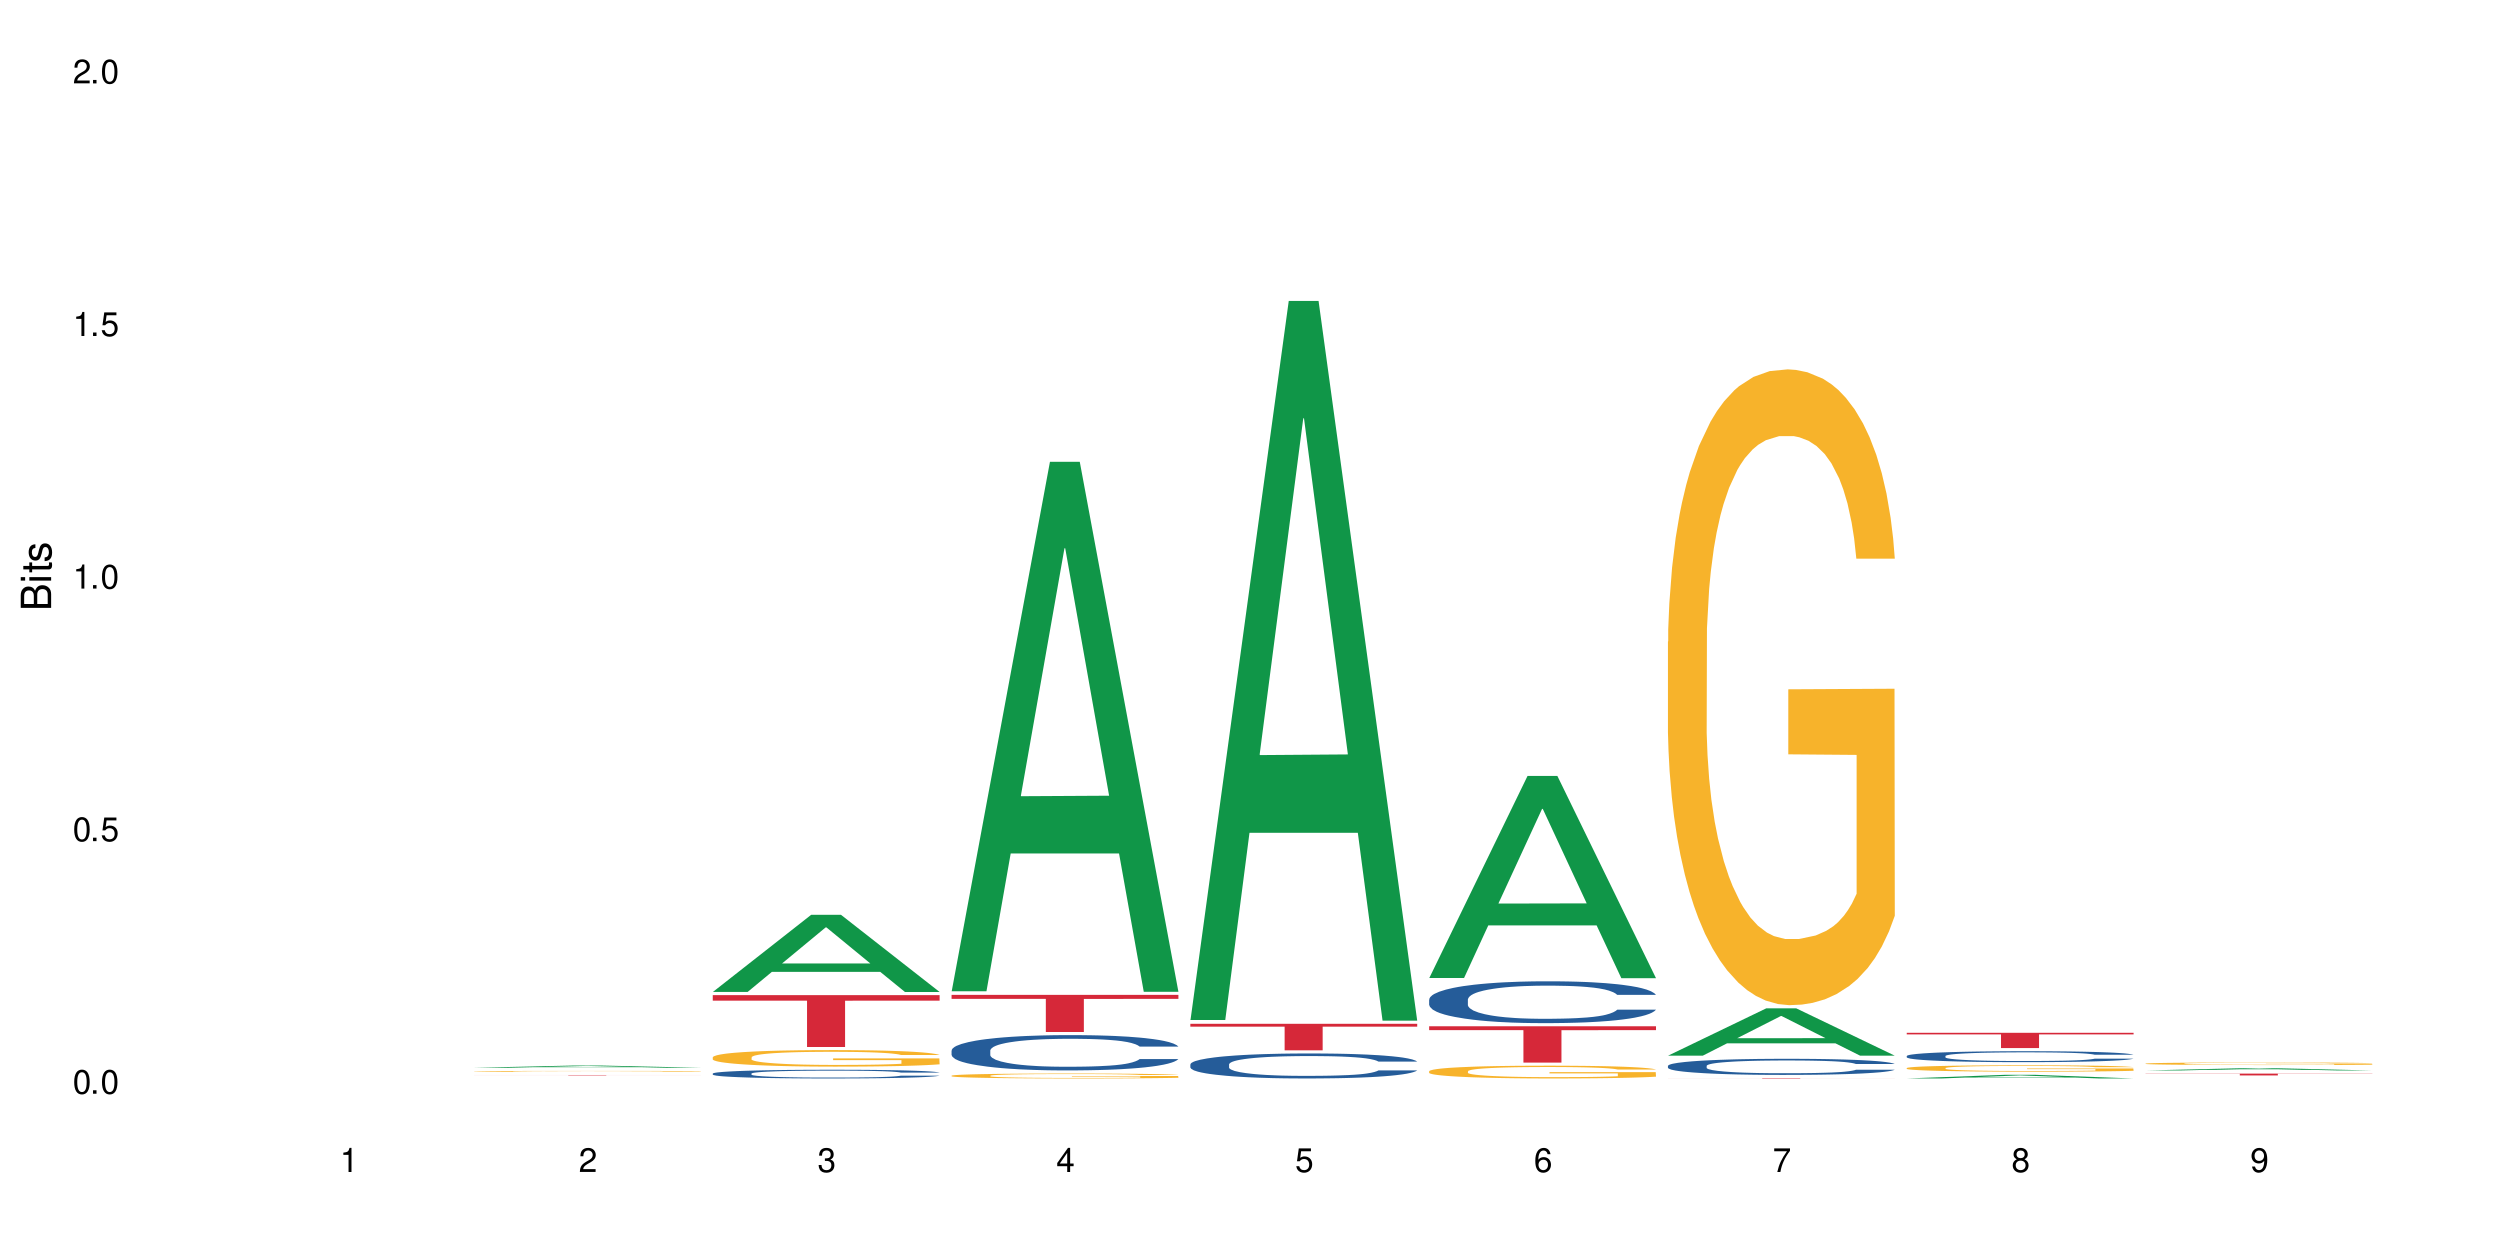
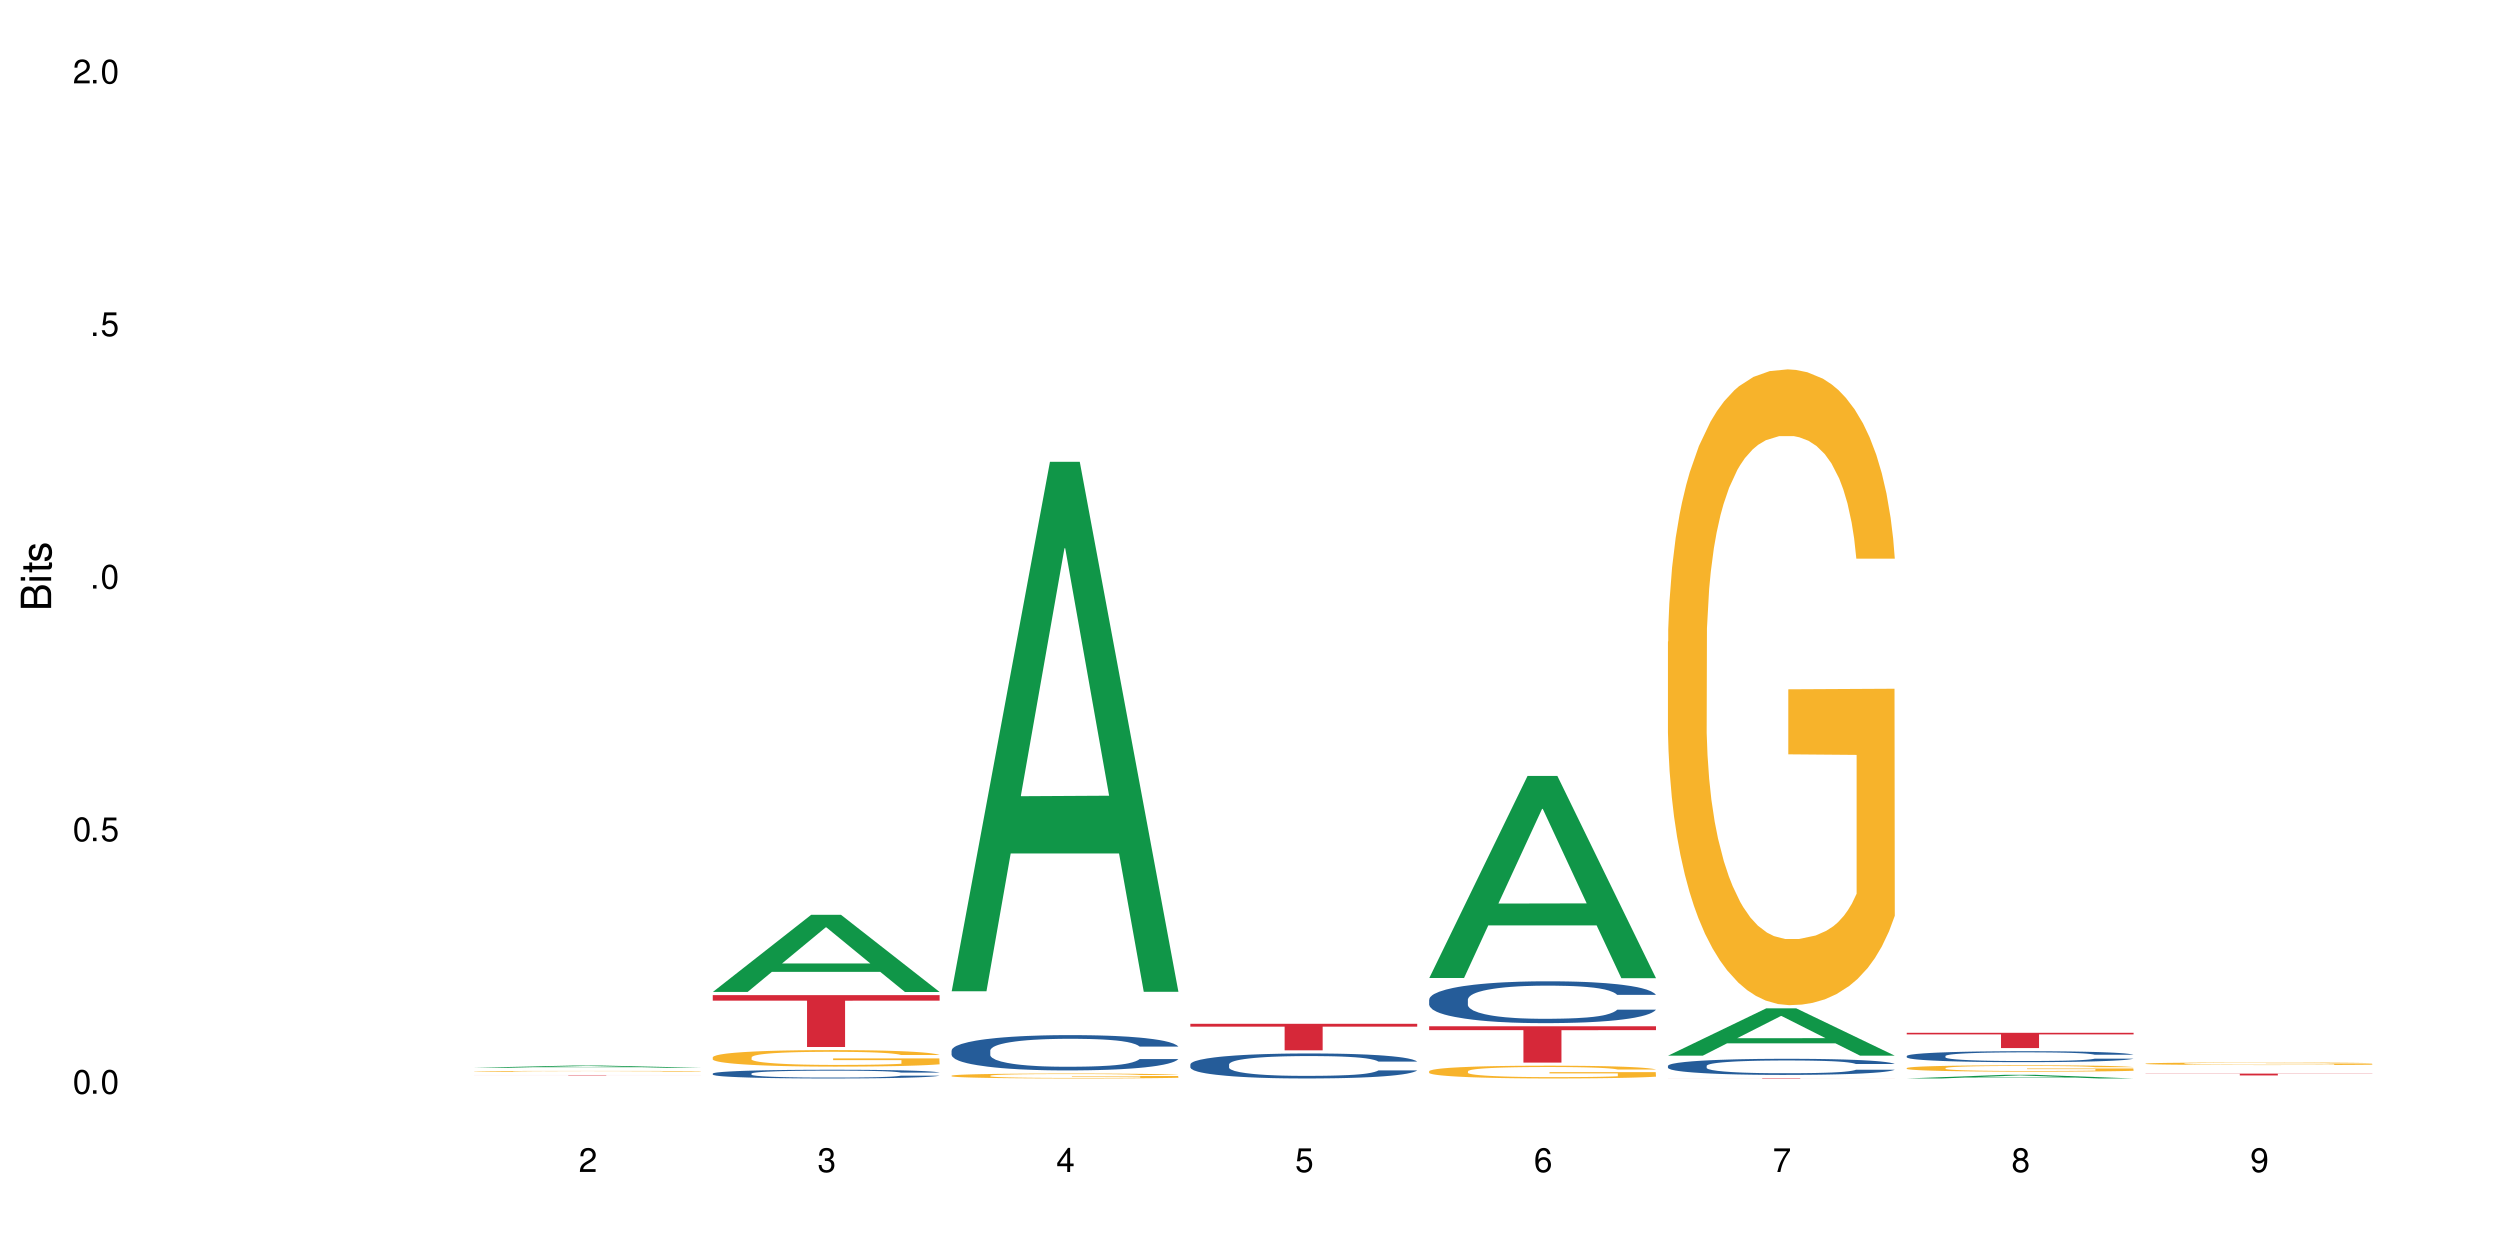
<svg xmlns="http://www.w3.org/2000/svg" xmlns:xlink="http://www.w3.org/1999/xlink" width="720" height="360" viewBox="0 0 720 360">
  <defs>
    <g>
      <g id="glyph-0-0">
</g>
      <g id="glyph-0-1">
        <path d="M 2.641 -6.938 C 2 -6.938 1.422 -6.656 1.078 -6.172 C 0.641 -5.562 0.406 -4.641 0.406 -3.359 C 0.406 -1.016 1.188 0.219 2.641 0.219 C 4.078 0.219 4.859 -1.016 4.859 -3.297 C 4.859 -4.641 4.656 -5.547 4.203 -6.172 C 3.844 -6.656 3.281 -6.938 2.641 -6.938 Z M 2.641 -6.188 C 3.547 -6.188 4 -5.25 4 -3.375 C 4 -1.406 3.562 -0.484 2.625 -0.484 C 1.734 -0.484 1.281 -1.438 1.281 -3.344 C 1.281 -5.25 1.734 -6.188 2.641 -6.188 Z M 2.641 -6.188 " />
      </g>
      <g id="glyph-0-2">
        <path d="M 1.828 -1 L 0.828 -1 L 0.828 0 L 1.828 0 Z M 1.828 -1 " />
      </g>
      <g id="glyph-0-3">
        <path d="M 4.562 -6.797 L 1.062 -6.797 L 0.547 -3.094 L 1.328 -3.094 C 1.719 -3.562 2.047 -3.734 2.578 -3.734 C 3.484 -3.734 4.062 -3.109 4.062 -2.094 C 4.062 -1.125 3.484 -0.531 2.578 -0.531 C 1.828 -0.531 1.375 -0.906 1.188 -1.672 L 0.328 -1.672 C 0.453 -1.109 0.547 -0.844 0.75 -0.594 C 1.125 -0.078 1.828 0.219 2.594 0.219 C 3.969 0.219 4.922 -0.781 4.922 -2.219 C 4.922 -3.562 4.031 -4.484 2.719 -4.484 C 2.25 -4.484 1.859 -4.359 1.469 -4.062 L 1.734 -5.969 L 4.562 -5.969 Z M 4.562 -6.797 " />
      </g>
      <g id="glyph-0-4">
-         <path d="M 2.484 -4.938 L 2.484 0 L 3.328 0 L 3.328 -6.938 L 2.766 -6.938 C 2.469 -5.875 2.281 -5.734 0.984 -5.562 L 0.984 -4.938 Z M 2.484 -4.938 " />
-       </g>
+         </g>
      <g id="glyph-0-5">
        <path d="M 4.859 -0.828 L 1.281 -0.828 C 1.359 -1.406 1.672 -1.781 2.5 -2.281 L 3.469 -2.828 C 4.406 -3.344 4.906 -4.062 4.906 -4.906 C 4.906 -5.484 4.672 -6.031 4.266 -6.406 C 3.859 -6.766 3.375 -6.938 2.719 -6.938 C 1.859 -6.938 1.219 -6.625 0.844 -6.031 C 0.609 -5.672 0.5 -5.234 0.484 -4.531 L 1.328 -4.531 C 1.359 -5.016 1.406 -5.281 1.531 -5.516 C 1.75 -5.938 2.188 -6.203 2.703 -6.203 C 3.469 -6.203 4.031 -5.641 4.031 -4.891 C 4.031 -4.344 3.719 -3.859 3.125 -3.516 L 2.234 -3 C 0.812 -2.172 0.406 -1.531 0.328 -0.016 L 4.859 -0.016 Z M 4.859 -0.828 " />
      </g>
      <g id="glyph-0-6">
        <path d="M 2.125 -3.188 L 2.578 -3.188 C 3.5 -3.188 3.984 -2.766 3.984 -1.922 C 3.984 -1.062 3.469 -0.531 2.594 -0.531 C 1.656 -0.531 1.203 -1 1.156 -2.016 L 0.312 -2.016 C 0.344 -1.453 0.438 -1.094 0.609 -0.781 C 0.953 -0.109 1.625 0.219 2.547 0.219 C 3.953 0.219 4.859 -0.625 4.859 -1.938 C 4.859 -2.828 4.516 -3.297 3.703 -3.594 C 4.344 -3.844 4.656 -4.328 4.656 -5.031 C 4.656 -6.219 3.875 -6.938 2.578 -6.938 C 1.203 -6.938 0.484 -6.172 0.453 -4.703 L 1.297 -4.703 C 1.312 -5.125 1.344 -5.359 1.453 -5.578 C 1.641 -5.969 2.062 -6.203 2.594 -6.203 C 3.344 -6.203 3.797 -5.75 3.797 -5 C 3.797 -4.516 3.609 -4.219 3.25 -4.047 C 3.016 -3.953 2.703 -3.922 2.125 -3.906 Z M 2.125 -3.188 " />
      </g>
      <g id="glyph-0-7">
        <path d="M 3.141 -1.672 L 3.141 0 L 3.984 0 L 3.984 -1.672 L 4.984 -1.672 L 4.984 -2.438 L 3.984 -2.438 L 3.984 -6.938 L 3.359 -6.938 L 0.266 -2.578 L 0.266 -1.672 Z M 3.141 -2.438 L 1 -2.438 L 3.141 -5.5 Z M 3.141 -2.438 " />
      </g>
      <g id="glyph-0-8">
        <path d="M 4.781 -5.125 C 4.609 -6.266 3.891 -6.938 2.844 -6.938 C 2.094 -6.938 1.422 -6.578 1.031 -5.953 C 0.594 -5.266 0.406 -4.422 0.406 -3.172 C 0.406 -2 0.578 -1.25 0.984 -0.641 C 1.359 -0.078 1.953 0.219 2.703 0.219 C 3.984 0.219 4.922 -0.75 4.922 -2.094 C 4.922 -3.375 4.062 -4.281 2.844 -4.281 C 2.172 -4.281 1.641 -4.031 1.281 -3.516 C 1.281 -5.234 1.828 -6.188 2.797 -6.188 C 3.391 -6.188 3.797 -5.797 3.938 -5.125 Z M 2.734 -3.531 C 3.547 -3.531 4.062 -2.953 4.062 -2.031 C 4.062 -1.156 3.484 -0.531 2.703 -0.531 C 1.922 -0.531 1.328 -1.188 1.328 -2.078 C 1.328 -2.938 1.906 -3.531 2.734 -3.531 Z M 2.734 -3.531 " />
      </g>
      <g id="glyph-0-9">
        <path d="M 4.984 -6.797 L 0.438 -6.797 L 0.438 -5.969 L 4.109 -5.969 C 2.5 -3.656 1.828 -2.234 1.328 0 L 2.219 0 C 2.594 -2.172 3.453 -4.047 4.984 -6.094 Z M 4.984 -6.797 " />
      </g>
      <g id="glyph-0-10">
        <path d="M 3.75 -3.656 C 4.469 -4.094 4.688 -4.438 4.688 -5.078 C 4.688 -6.172 3.844 -6.938 2.641 -6.938 C 1.438 -6.938 0.594 -6.172 0.594 -5.094 C 0.594 -4.438 0.812 -4.094 1.516 -3.656 C 0.734 -3.266 0.359 -2.703 0.359 -1.922 C 0.359 -0.656 1.281 0.219 2.641 0.219 C 3.984 0.219 4.922 -0.656 4.922 -1.922 C 4.922 -2.703 4.531 -3.266 3.75 -3.656 Z M 2.641 -6.188 C 3.359 -6.188 3.812 -5.75 3.812 -5.062 C 3.812 -4.406 3.344 -3.984 2.641 -3.984 C 1.922 -3.984 1.453 -4.406 1.453 -5.078 C 1.453 -5.75 1.922 -6.188 2.641 -6.188 Z M 2.641 -3.266 C 3.484 -3.266 4.062 -2.719 4.062 -1.906 C 4.062 -1.078 3.484 -0.531 2.625 -0.531 C 1.797 -0.531 1.219 -1.094 1.219 -1.906 C 1.219 -2.719 1.781 -3.266 2.641 -3.266 Z M 2.641 -3.266 " />
      </g>
      <g id="glyph-0-11">
        <path d="M 0.516 -1.578 C 0.672 -0.453 1.406 0.219 2.438 0.219 C 3.188 0.219 3.859 -0.141 4.266 -0.766 C 4.688 -1.453 4.891 -2.297 4.891 -3.547 C 4.891 -4.719 4.703 -5.453 4.312 -6.078 C 3.938 -6.641 3.344 -6.938 2.594 -6.938 C 1.297 -6.938 0.359 -5.969 0.359 -4.625 C 0.359 -3.344 1.234 -2.453 2.453 -2.453 C 3.094 -2.453 3.578 -2.672 4.016 -3.203 C 4 -1.484 3.469 -0.531 2.5 -0.531 C 1.906 -0.531 1.484 -0.906 1.359 -1.578 Z M 2.578 -6.203 C 3.375 -6.203 3.969 -5.531 3.969 -4.641 C 3.969 -3.797 3.391 -3.188 2.547 -3.188 C 1.734 -3.188 1.234 -3.766 1.234 -4.688 C 1.234 -5.562 1.797 -6.203 2.578 -6.203 Z M 2.578 -6.203 " />
      </g>
      <g id="glyph-1-0">
</g>
      <g id="glyph-1-1">
        <path d="M 0 -0.953 L 0 -4.891 C 0 -5.719 -0.234 -6.344 -0.734 -6.797 C -1.188 -7.234 -1.812 -7.469 -2.5 -7.469 C -3.547 -7.469 -4.188 -7 -4.625 -5.875 C -4.984 -6.688 -5.625 -7.094 -6.531 -7.094 C -7.172 -7.094 -7.734 -6.859 -8.141 -6.391 C -8.562 -5.922 -8.75 -5.344 -8.75 -4.5 L -8.75 -0.953 Z M -4.984 -2.062 L -7.766 -2.062 L -7.766 -4.219 C -7.766 -4.844 -7.688 -5.203 -7.453 -5.5 C -7.219 -5.812 -6.859 -5.969 -6.375 -5.969 C -5.891 -5.969 -5.531 -5.812 -5.297 -5.5 C -5.062 -5.203 -4.984 -4.844 -4.984 -4.219 Z M -0.984 -2.062 L -4 -2.062 L -4 -4.781 C -4 -5.766 -3.438 -6.359 -2.484 -6.359 C -1.547 -6.359 -0.984 -5.766 -0.984 -4.781 Z M -0.984 -2.062 " />
      </g>
      <g id="glyph-1-2">
        <path d="M -6.281 -1.797 L -6.281 -0.797 L 0 -0.797 L 0 -1.797 Z M -8.75 -1.797 L -8.75 -0.797 L -7.484 -0.797 L -7.484 -1.797 Z M -8.75 -1.797 " />
      </g>
      <g id="glyph-1-3">
        <path d="M -6.281 -3.047 L -6.281 -2.016 L -8.016 -2.016 L -8.016 -1.016 L -6.281 -1.016 L -6.281 -0.172 L -5.469 -0.172 L -5.469 -1.016 L -0.719 -1.016 C -0.078 -1.016 0.281 -1.453 0.281 -2.234 C 0.281 -2.5 0.25 -2.719 0.188 -3.047 L -0.641 -3.047 C -0.609 -2.906 -0.594 -2.766 -0.594 -2.562 C -0.594 -2.141 -0.719 -2.016 -1.156 -2.016 L -5.469 -2.016 L -5.469 -3.047 Z M -6.281 -3.047 " />
      </g>
      <g id="glyph-1-4">
        <path d="M -4.531 -5.25 C -5.766 -5.25 -6.469 -4.422 -6.469 -2.969 C -6.469 -1.516 -5.719 -0.562 -4.547 -0.562 C -3.562 -0.562 -3.094 -1.062 -2.734 -2.562 L -2.516 -3.484 C -2.344 -4.188 -2.094 -4.469 -1.641 -4.469 C -1.047 -4.469 -0.641 -3.875 -0.641 -3 C -0.641 -2.453 -0.797 -2 -1.062 -1.75 C -1.25 -1.594 -1.422 -1.531 -1.875 -1.469 L -1.875 -0.406 C -0.422 -0.453 0.281 -1.266 0.281 -2.922 C 0.281 -4.5 -0.5 -5.516 -1.719 -5.516 C -2.656 -5.516 -3.172 -4.984 -3.469 -3.734 L -3.703 -2.766 C -3.891 -1.953 -4.156 -1.609 -4.594 -1.609 C -5.188 -1.609 -5.547 -2.125 -5.547 -2.938 C -5.547 -3.75 -5.203 -4.172 -4.531 -4.203 Z M -4.531 -5.25 " />
      </g>
    </g>
  </defs>
  <rect x="-72" y="-36" width="864" height="432" fill="rgb(100%, 100%, 100%)" fill-opacity="1" />
  <path fill-rule="nonzero" fill="rgb(6.275%, 58.824%, 28.235%)" fill-opacity="1" d="M 136.504 307.52 L 136.574 307.52 L 164.844 306.879 L 173.43 306.879 L 201.836 307.52 L 191.855 307.52 L 184.738 307.355 L 153.535 307.355 L 146.555 307.52 L 136.504 307.52 L 156.535 307.285 L 181.875 307.285 L 169.242 306.984 L 168.961 306.984 L 156.469 307.285 L 156.535 307.285 Z M 136.504 307.52 " />
  <path fill-rule="nonzero" fill="rgb(96.863%, 70.196%, 16.863%)" fill-opacity="1" d="M 136.504 308.539 L 136.582 308.539 L 136.582 308.535 L 136.902 308.523 L 137.699 308.508 L 138.734 308.496 L 139.852 308.484 L 140.566 308.48 L 141.762 308.473 L 142.797 308.465 L 145.426 308.453 L 148.773 308.445 L 150.605 308.438 L 152.68 308.434 L 155.625 308.43 L 156.98 308.43 L 161.125 308.426 L 165.824 308.422 L 176.66 308.422 L 181.121 308.426 L 183.672 308.426 L 185.664 308.43 L 187.734 308.434 L 190.285 308.438 L 192.676 308.445 L 194.586 308.449 L 196.5 308.457 L 198.094 308.465 L 199.449 308.477 L 200.645 308.484 L 201.836 308.504 L 190.762 308.504 L 190.125 308.496 L 189.41 308.488 L 187.02 308.473 L 185.824 308.469 L 183.594 308.461 L 181.68 308.457 L 179.289 308.453 L 176.98 308.453 L 174.348 308.449 L 168.535 308.449 L 164.707 308.453 L 162.477 308.453 L 160.883 308.457 L 158.652 308.461 L 157.301 308.461 L 156.504 308.465 L 154.113 308.473 L 152.52 308.48 L 151.641 308.484 L 150.527 308.492 L 149.73 308.5 L 148.852 308.508 L 148.375 308.516 L 147.738 308.535 L 147.66 308.578 L 147.898 308.59 L 148.375 308.602 L 149.012 308.609 L 150.926 308.625 L 152.598 308.637 L 154.031 308.645 L 155.148 308.648 L 157.301 308.652 L 158.176 308.656 L 160.246 308.66 L 162.398 308.664 L 165.027 308.668 L 167.02 308.668 L 170.207 308.672 L 174.27 308.672 L 179.051 308.668 L 182.078 308.668 L 184.148 308.664 L 185.504 308.664 L 187.176 308.66 L 188.371 308.656 L 189.488 308.656 L 190.844 308.648 L 190.844 308.59 L 171.164 308.59 L 171.164 308.562 L 201.758 308.562 L 201.836 308.66 L 200.164 308.668 L 198.094 308.672 L 196.102 308.68 L 194.031 308.684 L 191.082 308.688 L 188.691 308.691 L 185.027 308.695 L 181.68 308.695 L 178.176 308.699 L 168.137 308.699 L 164.629 308.695 L 161.84 308.695 L 159.289 308.691 L 156.742 308.688 L 153.555 308.684 L 151.484 308.68 L 149.332 308.676 L 147.18 308.668 L 145.27 308.66 L 143.992 308.656 L 142.719 308.648 L 141.363 308.641 L 140.09 308.633 L 139.133 308.625 L 138.258 308.617 L 137.617 308.609 L 136.98 308.598 L 136.664 308.586 L 136.504 308.578 Z M 136.504 308.539 " />
  <path fill-rule="nonzero" fill="rgb(83.922%, 15.686%, 22.353%)" fill-opacity="1" d="M 136.504 309.598 L 201.836 309.598 L 201.836 309.609 L 174.609 309.609 L 174.609 309.707 L 163.652 309.707 L 163.652 309.609 L 136.504 309.609 Z M 136.504 309.598 " />
  <path fill-rule="nonzero" fill="rgb(6.275%, 58.824%, 28.235%)" fill-opacity="1" d="M 205.277 285.672 L 205.348 285.652 L 233.617 263.465 L 242.203 263.465 L 270.609 285.691 L 260.629 285.691 L 253.508 279.891 L 222.309 279.891 L 215.328 285.672 L 205.277 285.672 L 225.309 277.488 L 250.648 277.469 L 238.012 267.094 L 237.875 267.074 L 237.734 267.137 L 225.238 277.469 L 225.309 277.488 Z M 205.277 285.672 " />
  <path fill-rule="nonzero" fill="rgb(14.51%, 36.078%, 60%)" fill-opacity="1" d="M 205.277 309.18 L 205.355 309.18 L 205.355 309.125 L 205.594 309.035 L 206.152 308.926 L 206.711 308.852 L 208.145 308.715 L 210.137 308.586 L 212.207 308.484 L 213.723 308.426 L 215.078 308.379 L 218.184 308.293 L 220.176 308.25 L 222.328 308.211 L 224.957 308.172 L 226.867 308.148 L 231.172 308.113 L 234.359 308.098 L 236.828 308.09 L 242.168 308.09 L 245.352 308.098 L 247.664 308.109 L 250.215 308.129 L 252.363 308.148 L 256.109 308.199 L 259.457 308.262 L 260.969 308.301 L 263.359 308.371 L 265.191 308.441 L 266.469 308.5 L 267.902 308.586 L 269.176 308.688 L 270.133 308.805 L 270.609 308.902 L 259.457 308.902 L 258.898 308.812 L 258.262 308.742 L 257.066 308.645 L 255.871 308.578 L 254.195 308.512 L 252.684 308.469 L 250.613 308.426 L 248.777 308.398 L 246.867 308.379 L 245.035 308.363 L 241.527 308.352 L 237.465 308.352 L 235.953 308.355 L 232.844 308.375 L 231.172 308.391 L 228.781 308.422 L 227.109 308.453 L 225.117 308.496 L 223.762 308.535 L 222.09 308.598 L 220.895 308.648 L 219.539 308.723 L 218.742 308.781 L 218.023 308.848 L 217.387 308.922 L 216.91 309 L 216.59 309.086 L 216.43 309.168 L 216.43 309.523 L 216.59 309.605 L 216.988 309.703 L 218.023 309.844 L 219.539 309.965 L 221.293 310.062 L 222.965 310.129 L 223.922 310.16 L 225.195 310.199 L 227.188 310.242 L 230.055 310.289 L 231.73 310.309 L 234.277 310.328 L 236.906 310.336 L 240.414 310.336 L 243.52 310.328 L 245.594 310.316 L 247.742 310.297 L 250.691 310.258 L 252.523 310.223 L 254.117 310.176 L 255.312 310.133 L 256.109 310.098 L 257.305 310.027 L 258.262 309.949 L 258.977 309.867 L 259.457 309.789 L 270.609 309.789 L 270.133 309.883 L 269.414 309.973 L 268.699 310.039 L 267.582 310.117 L 266.309 310.188 L 264.477 310.27 L 262.961 310.32 L 260.969 310.379 L 259.137 310.422 L 257.145 310.461 L 254.195 310.508 L 252.285 310.531 L 250.215 310.551 L 247.742 310.57 L 244.637 310.586 L 241.289 310.594 L 238.184 310.598 L 234.836 310.594 L 232.367 310.582 L 229.098 310.562 L 225.035 310.52 L 222.09 310.477 L 219.777 310.434 L 217.785 310.387 L 215.555 310.328 L 212.688 310.227 L 210.934 310.148 L 209.738 310.082 L 208.383 309.996 L 207.426 309.914 L 206.312 309.785 L 205.516 309.621 L 205.277 309.496 Z M 205.277 309.18 " />
  <path fill-rule="nonzero" fill="rgb(96.863%, 70.196%, 16.863%)" fill-opacity="1" d="M 205.277 304.469 L 205.355 304.461 L 205.355 304.375 L 205.676 304.18 L 206.473 303.91 L 207.508 303.688 L 208.621 303.516 L 209.34 303.422 L 210.535 303.293 L 211.57 303.195 L 214.199 303 L 217.547 302.82 L 219.379 302.742 L 221.449 302.668 L 224.398 302.582 L 225.754 302.555 L 229.895 302.484 L 234.598 302.441 L 239.777 302.426 L 242.168 302.43 L 245.434 302.449 L 249.895 302.496 L 252.445 302.539 L 254.438 302.582 L 256.508 302.641 L 259.059 302.727 L 261.449 302.832 L 263.359 302.938 L 265.273 303.066 L 266.867 303.207 L 268.219 303.359 L 269.414 303.539 L 270.133 303.691 L 270.609 303.844 L 259.535 303.844 L 258.898 303.691 L 258.18 303.574 L 256.984 303.434 L 255.789 303.328 L 254.594 303.246 L 252.363 303.133 L 250.453 303.062 L 248.062 303 L 245.75 302.961 L 243.121 302.938 L 241.527 302.926 L 237.305 302.926 L 233.48 302.957 L 231.25 302.992 L 229.656 303.027 L 227.426 303.094 L 226.07 303.145 L 225.273 303.18 L 222.883 303.312 L 221.293 303.438 L 220.414 303.52 L 219.301 303.648 L 218.504 303.766 L 217.625 303.941 L 217.148 304.07 L 216.512 304.367 L 216.43 305.148 L 216.672 305.316 L 217.148 305.492 L 217.785 305.648 L 218.742 305.816 L 219.699 305.941 L 221.371 306.109 L 222.805 306.223 L 223.922 306.297 L 226.07 306.414 L 226.949 306.453 L 229.02 306.535 L 231.172 306.594 L 233.801 306.645 L 235.793 306.672 L 238.98 306.695 L 243.043 306.695 L 247.824 306.668 L 250.852 306.633 L 252.922 306.598 L 254.277 306.566 L 255.949 306.52 L 257.145 306.477 L 258.262 306.43 L 259.613 306.355 L 259.613 305.316 L 239.934 305.312 L 239.934 304.824 L 270.531 304.82 L 270.609 306.52 L 268.938 306.637 L 266.867 306.75 L 264.875 306.836 L 262.801 306.91 L 259.855 306.996 L 257.465 307.047 L 253.801 307.105 L 250.453 307.148 L 246.945 307.172 L 243.84 307.188 L 240.176 307.191 L 236.906 307.18 L 233.402 307.156 L 230.613 307.121 L 228.062 307.078 L 225.516 307.02 L 222.328 306.93 L 220.254 306.855 L 218.105 306.766 L 215.953 306.656 L 214.039 306.539 L 212.766 306.445 L 211.492 306.344 L 210.137 306.211 L 208.863 306.062 L 207.906 305.93 L 207.027 305.777 L 206.391 305.633 L 205.754 305.438 L 205.438 305.281 L 205.277 305.145 Z M 205.277 304.469 " />
  <path fill-rule="nonzero" fill="rgb(83.922%, 15.686%, 22.353%)" fill-opacity="1" d="M 205.277 286.594 L 270.609 286.594 L 270.609 288.191 L 243.383 288.203 L 243.383 301.527 L 232.426 301.527 L 232.426 288.219 L 232.266 288.191 L 205.277 288.191 Z M 205.277 286.594 " />
  <path fill-rule="nonzero" fill="rgb(6.275%, 58.824%, 28.235%)" fill-opacity="1" d="M 274.051 285.488 L 274.117 285.344 L 302.387 132.996 L 310.973 132.996 L 339.383 285.633 L 329.402 285.633 L 322.281 245.789 L 291.082 245.789 L 284.102 285.488 L 274.051 285.488 L 294.082 229.309 L 319.422 229.164 L 306.785 157.934 L 306.645 157.789 L 306.508 158.219 L 294.012 229.164 L 294.082 229.309 Z M 274.051 285.488 " />
  <path fill-rule="nonzero" fill="rgb(14.51%, 36.078%, 60%)" fill-opacity="1" d="M 274.051 302.543 L 274.129 302.531 L 274.129 302.309 L 274.367 301.957 L 274.926 301.512 L 275.484 301.203 L 276.918 300.656 L 278.91 300.129 L 280.98 299.719 L 282.496 299.477 L 283.848 299.293 L 286.957 298.949 L 288.949 298.773 L 291.102 298.613 L 293.73 298.457 L 295.641 298.363 L 299.945 298.215 L 303.129 298.148 L 305.602 298.121 L 310.938 298.121 L 314.125 298.16 L 316.438 298.207 L 318.984 298.281 L 321.137 298.363 L 324.883 298.566 L 328.23 298.828 L 329.742 298.977 L 332.133 299.266 L 333.965 299.543 L 335.238 299.785 L 336.676 300.129 L 337.949 300.547 L 338.906 301.02 L 339.383 301.418 L 328.23 301.418 L 327.672 301.047 L 327.035 300.758 L 325.84 300.379 L 324.645 300.109 L 322.969 299.84 L 321.457 299.664 L 319.383 299.488 L 317.551 299.375 L 315.641 299.293 L 313.809 299.234 L 310.301 299.18 L 306.238 299.18 L 304.723 299.199 L 301.617 299.273 L 299.945 299.34 L 297.555 299.469 L 295.879 299.59 L 293.887 299.773 L 292.535 299.934 L 290.859 300.176 L 289.664 300.387 L 288.312 300.695 L 287.516 300.926 L 286.797 301.188 L 286.16 301.492 L 285.684 301.816 L 285.363 302.16 L 285.203 302.496 L 285.203 303.934 L 285.363 304.27 L 285.762 304.656 L 286.797 305.223 L 288.312 305.715 L 290.062 306.105 L 291.738 306.387 L 292.691 306.516 L 293.969 306.664 L 295.961 306.848 L 298.828 307.035 L 300.5 307.109 L 303.051 307.184 L 305.68 307.219 L 309.188 307.219 L 312.293 307.184 L 314.363 307.137 L 316.516 307.062 L 319.465 306.906 L 321.297 306.758 L 322.891 306.578 L 324.086 306.402 L 324.883 306.254 L 326.078 305.969 L 327.035 305.652 L 327.75 305.328 L 328.23 305.012 L 339.383 305.012 L 338.906 305.383 L 338.188 305.746 L 337.473 306.012 L 336.355 306.34 L 335.082 306.625 L 333.25 306.953 L 331.734 307.164 L 329.742 307.398 L 327.91 307.574 L 325.918 307.73 L 322.969 307.918 L 321.059 308.008 L 318.984 308.094 L 316.516 308.168 L 313.41 308.23 L 310.062 308.27 L 306.957 308.277 L 303.609 308.262 L 301.141 308.223 L 297.871 308.141 L 293.809 307.973 L 290.859 307.797 L 288.551 307.621 L 286.559 307.434 L 284.328 307.184 L 281.457 306.773 L 279.707 306.461 L 278.512 306.199 L 277.156 305.836 L 276.199 305.512 L 275.086 304.992 L 274.289 304.332 L 274.051 303.824 Z M 274.051 302.543 " />
  <path fill-rule="nonzero" fill="rgb(96.863%, 70.196%, 16.863%)" fill-opacity="1" d="M 274.051 309.785 L 274.129 309.785 L 274.129 309.758 L 274.449 309.699 L 275.246 309.621 L 276.281 309.555 L 277.395 309.504 L 278.113 309.477 L 279.309 309.438 L 280.344 309.406 L 282.973 309.348 L 286.32 309.293 L 288.152 309.27 L 290.223 309.25 L 293.172 309.227 L 294.527 309.215 L 298.668 309.195 L 303.371 309.184 L 308.547 309.18 L 310.938 309.18 L 314.207 309.184 L 318.668 309.199 L 321.219 309.211 L 323.207 309.227 L 325.281 309.242 L 327.832 309.266 L 330.219 309.297 L 332.133 309.328 L 334.043 309.367 L 335.637 309.41 L 336.992 309.457 L 338.188 309.512 L 338.906 309.555 L 339.383 309.602 L 328.309 309.602 L 327.672 309.555 L 326.953 309.52 L 325.758 309.477 L 324.562 309.445 L 323.367 309.422 L 321.137 309.387 L 319.227 309.367 L 316.836 309.348 L 314.523 309.336 L 311.895 309.328 L 306.078 309.328 L 302.254 309.336 L 300.023 309.348 L 298.43 309.355 L 296.199 309.375 L 294.844 309.391 L 294.047 309.402 L 291.656 309.441 L 290.062 309.48 L 289.188 309.504 L 288.07 309.543 L 287.273 309.578 L 286.398 309.629 L 285.922 309.668 L 285.285 309.758 L 285.203 309.988 L 285.441 310.039 L 285.922 310.09 L 286.559 310.137 L 287.516 310.188 L 288.469 310.227 L 290.145 310.277 L 291.578 310.309 L 292.691 310.332 L 294.844 310.367 L 295.723 310.379 L 297.793 310.402 L 299.945 310.418 L 302.574 310.434 L 304.566 310.441 L 307.75 310.449 L 311.816 310.449 L 316.598 310.441 L 319.625 310.43 L 321.695 310.422 L 323.051 310.41 L 324.723 310.398 L 325.918 310.383 L 327.035 310.371 L 328.387 310.348 L 328.387 310.039 L 308.707 310.039 L 308.707 309.891 L 339.305 309.891 L 339.383 310.398 L 337.711 310.434 L 335.637 310.465 L 333.645 310.492 L 331.574 310.516 L 328.625 310.539 L 326.238 310.555 L 322.57 310.574 L 319.227 310.586 L 315.719 310.594 L 312.613 310.598 L 308.945 310.598 L 305.68 310.594 L 302.176 310.586 L 299.387 310.578 L 294.285 310.547 L 291.102 310.52 L 289.027 310.496 L 286.875 310.469 L 284.727 310.438 L 282.812 310.402 L 281.539 310.375 L 280.266 310.344 L 278.91 310.305 L 277.633 310.262 L 276.68 310.223 L 275.801 310.176 L 275.164 310.133 L 274.527 310.074 L 274.207 310.027 L 274.051 309.988 Z M 274.051 309.785 " />
-   <path fill-rule="nonzero" fill="rgb(83.922%, 15.686%, 22.353%)" fill-opacity="1" d="M 274.051 286.531 L 339.383 286.531 L 339.383 287.676 L 312.152 287.688 L 312.152 297.223 L 301.199 297.223 L 301.199 287.695 L 301.039 287.676 L 274.051 287.676 Z M 274.051 286.531 " />
-   <path fill-rule="nonzero" fill="rgb(6.275%, 58.824%, 28.235%)" fill-opacity="1" d="M 342.82 293.766 L 342.891 293.57 L 371.16 86.668 L 379.746 86.668 L 408.156 293.961 L 398.176 293.961 L 391.055 239.852 L 359.852 239.852 L 352.875 293.766 L 342.82 293.766 L 362.855 217.465 L 388.191 217.273 L 375.559 120.535 L 375.418 120.34 L 375.281 120.926 L 362.785 217.273 L 362.855 217.465 Z M 342.82 293.766 " />
  <path fill-rule="nonzero" fill="rgb(14.51%, 36.078%, 60%)" fill-opacity="1" d="M 342.82 306.531 L 342.902 306.527 L 342.902 306.367 L 343.141 306.117 L 343.699 305.805 L 344.258 305.586 L 345.691 305.199 L 347.684 304.824 L 349.754 304.535 L 351.266 304.363 L 352.621 304.23 L 355.73 303.988 L 357.723 303.863 L 359.871 303.75 L 362.5 303.641 L 364.414 303.574 L 368.715 303.469 L 371.902 303.422 L 374.375 303.402 L 379.711 303.402 L 382.898 303.43 L 385.211 303.461 L 387.758 303.516 L 389.91 303.574 L 393.656 303.719 L 397 303.902 L 398.516 304.008 L 400.906 304.211 L 402.738 304.41 L 404.012 304.578 L 405.445 304.824 L 406.723 305.117 L 407.68 305.453 L 408.156 305.738 L 397 305.738 L 396.445 305.473 L 395.805 305.27 L 394.609 305 L 393.414 304.809 L 391.742 304.621 L 390.23 304.496 L 388.156 304.371 L 386.324 304.289 L 384.414 304.23 L 382.578 304.191 L 379.074 304.152 L 375.012 304.152 L 373.496 304.164 L 370.391 304.219 L 368.715 304.266 L 366.324 304.355 L 364.652 304.441 L 362.66 304.574 L 361.305 304.684 L 359.633 304.855 L 358.438 305.008 L 357.082 305.223 L 356.285 305.387 L 355.57 305.574 L 354.934 305.789 L 354.453 306.02 L 354.137 306.262 L 353.977 306.5 L 353.977 307.52 L 354.137 307.758 L 354.535 308.031 L 355.57 308.434 L 357.082 308.781 L 358.836 309.059 L 360.508 309.254 L 361.465 309.348 L 362.742 309.453 L 364.734 309.586 L 367.602 309.715 L 369.273 309.77 L 371.824 309.82 L 374.453 309.848 L 377.957 309.848 L 381.066 309.82 L 383.137 309.789 L 385.289 309.734 L 388.238 309.625 L 390.07 309.52 L 391.664 309.395 L 392.859 309.27 L 393.656 309.164 L 394.852 308.961 L 395.805 308.734 L 396.523 308.504 L 397 308.281 L 408.156 308.281 L 407.68 308.547 L 406.961 308.801 L 406.242 308.992 L 405.129 309.223 L 403.852 309.426 L 402.02 309.656 L 400.508 309.809 L 398.516 309.973 L 396.684 310.098 L 394.691 310.211 L 391.742 310.34 L 389.832 310.406 L 387.758 310.465 L 385.289 310.52 L 382.18 310.562 L 378.836 310.59 L 375.727 310.598 L 372.383 310.582 L 369.91 310.559 L 366.645 310.5 L 362.582 310.379 L 359.633 310.254 L 357.324 310.129 L 355.332 310 L 353.102 309.82 L 350.23 309.531 L 348.48 309.309 L 347.285 309.125 L 345.93 308.867 L 344.973 308.637 L 343.859 308.27 L 343.062 307.801 L 342.82 307.441 Z M 342.82 306.531 " />
  <path fill-rule="nonzero" fill="rgb(83.922%, 15.686%, 22.353%)" fill-opacity="1" d="M 342.82 294.859 L 408.156 294.859 L 408.156 295.676 L 380.926 295.684 L 380.926 302.504 L 369.973 302.504 L 369.973 295.691 L 369.812 295.676 L 342.82 295.676 Z M 342.82 294.859 " />
  <path fill-rule="nonzero" fill="rgb(6.275%, 58.824%, 28.235%)" fill-opacity="1" d="M 411.594 281.668 L 411.664 281.613 L 439.934 223.465 L 448.52 223.465 L 476.93 281.723 L 466.945 281.723 L 459.828 266.516 L 428.625 266.516 L 421.645 281.668 L 411.594 281.668 L 431.629 260.227 L 456.965 260.172 L 444.332 232.984 L 444.191 232.93 L 444.051 233.094 L 431.559 260.172 L 431.629 260.227 Z M 411.594 281.668 " />
  <path fill-rule="nonzero" fill="rgb(14.51%, 36.078%, 60%)" fill-opacity="1" d="M 411.594 287.863 L 411.676 287.852 L 411.676 287.586 L 411.914 287.168 L 412.473 286.641 L 413.027 286.277 L 414.461 285.629 L 416.453 285 L 418.527 284.516 L 420.039 284.23 L 421.395 284.008 L 424.5 283.602 L 426.492 283.395 L 428.645 283.207 L 431.273 283.02 L 433.188 282.91 L 437.488 282.734 L 440.676 282.656 L 443.145 282.621 L 448.484 282.621 L 451.672 282.668 L 453.98 282.723 L 456.531 282.809 L 458.684 282.91 L 462.426 283.152 L 465.773 283.461 L 467.289 283.637 L 469.68 283.977 L 471.512 284.305 L 472.785 284.594 L 474.219 285 L 475.496 285.496 L 476.449 286.055 L 476.93 286.531 L 465.773 286.531 L 465.215 286.09 L 464.578 285.75 L 463.383 285.297 L 462.188 284.977 L 460.516 284.66 L 459 284.449 L 456.93 284.242 L 455.098 284.109 L 453.184 284.008 L 451.352 283.945 L 447.848 283.879 L 443.785 283.879 L 442.27 283.898 L 439.164 283.988 L 437.488 284.066 L 435.098 284.219 L 433.426 284.363 L 431.434 284.582 L 430.078 284.77 L 428.406 285.055 L 427.211 285.309 L 425.855 285.672 L 425.059 285.945 L 424.344 286.254 L 423.707 286.617 L 423.227 287.004 L 422.91 287.41 L 422.75 287.809 L 422.75 289.512 L 422.91 289.91 L 423.309 290.371 L 424.344 291.043 L 425.855 291.625 L 427.609 292.09 L 429.281 292.418 L 430.238 292.574 L 431.512 292.75 L 433.504 292.969 L 436.375 293.188 L 438.047 293.277 L 440.598 293.363 L 443.227 293.41 L 446.73 293.41 L 449.84 293.363 L 451.91 293.309 L 454.062 293.223 L 457.008 293.035 L 458.844 292.859 L 460.438 292.648 L 461.629 292.441 L 462.426 292.266 L 463.621 291.922 L 464.578 291.551 L 465.297 291.164 L 465.773 290.789 L 476.93 290.789 L 476.449 291.23 L 475.734 291.66 L 475.016 291.977 L 473.902 292.363 L 472.625 292.703 L 470.793 293.09 L 469.281 293.344 L 467.289 293.617 L 465.457 293.828 L 463.465 294.016 L 460.516 294.234 L 458.602 294.344 L 456.531 294.445 L 454.062 294.531 L 450.953 294.609 L 447.609 294.652 L 444.5 294.664 L 441.152 294.641 L 438.684 294.598 L 435.418 294.5 L 431.355 294.301 L 428.406 294.09 L 426.094 293.883 L 424.105 293.66 L 421.871 293.363 L 419.004 292.879 L 417.25 292.508 L 416.055 292.199 L 414.703 291.77 L 413.746 291.383 L 412.629 290.766 L 411.832 289.984 L 411.594 289.379 Z M 411.594 287.863 " />
  <path fill-rule="nonzero" fill="rgb(96.863%, 70.196%, 16.863%)" fill-opacity="1" d="M 411.594 308.496 L 411.676 308.492 L 411.676 308.422 L 411.992 308.273 L 412.789 308.062 L 413.824 307.895 L 414.941 307.758 L 415.656 307.688 L 416.852 307.586 L 417.891 307.512 L 420.52 307.363 L 423.863 307.223 L 425.695 307.16 L 427.77 307.105 L 430.715 307.039 L 432.07 307.016 L 436.215 306.961 L 440.914 306.93 L 446.094 306.918 L 448.484 306.922 L 451.75 306.938 L 456.211 306.973 L 458.762 307.008 L 460.754 307.039 L 462.824 307.082 L 465.375 307.152 L 467.766 307.23 L 469.68 307.312 L 471.59 307.414 L 473.184 307.52 L 474.539 307.637 L 475.734 307.777 L 476.449 307.895 L 476.93 308.016 L 465.855 308.016 L 465.215 307.895 L 464.5 307.805 L 463.305 307.695 L 462.109 307.613 L 460.914 307.551 L 458.684 307.465 L 456.77 307.41 L 454.379 307.363 L 452.07 307.332 L 449.441 307.312 L 447.848 307.305 L 443.625 307.305 L 439.801 307.328 L 437.57 307.355 L 435.977 307.383 L 433.746 307.434 L 432.391 307.473 L 431.594 307.5 L 429.203 307.605 L 427.609 307.699 L 426.734 307.762 L 425.617 307.863 L 424.82 307.953 L 423.945 308.086 L 423.465 308.188 L 422.828 308.418 L 422.75 309.023 L 422.988 309.148 L 423.465 309.285 L 424.105 309.406 L 425.059 309.535 L 426.016 309.633 L 427.688 309.766 L 429.125 309.852 L 430.238 309.91 L 432.391 310 L 433.266 310.031 L 435.336 310.09 L 437.488 310.137 L 440.117 310.176 L 442.109 310.199 L 445.297 310.215 L 449.359 310.215 L 454.141 310.195 L 457.168 310.168 L 459.242 310.141 L 460.594 310.117 L 462.27 310.078 L 463.465 310.047 L 464.578 310.008 L 465.934 309.953 L 465.934 309.148 L 446.254 309.145 L 446.254 308.77 L 476.848 308.766 L 476.93 310.078 L 475.254 310.172 L 473.184 310.258 L 471.191 310.324 L 469.121 310.383 L 466.172 310.445 L 463.781 310.484 L 460.117 310.531 L 456.77 310.562 L 453.266 310.582 L 450.156 310.594 L 446.492 310.598 L 443.227 310.59 L 439.719 310.57 L 436.93 310.543 L 434.383 310.508 L 431.832 310.465 L 428.645 310.395 L 426.574 310.34 L 424.422 310.27 L 422.27 310.184 L 420.359 310.094 L 419.082 310.023 L 417.809 309.941 L 416.453 309.84 L 415.18 309.727 L 414.223 309.621 L 413.348 309.504 L 412.711 309.395 L 412.074 309.242 L 411.754 309.121 L 411.594 309.02 Z M 411.594 308.496 " />
  <path fill-rule="nonzero" fill="rgb(83.922%, 15.686%, 22.353%)" fill-opacity="1" d="M 411.594 295.562 L 476.93 295.562 L 476.93 296.684 L 449.699 296.691 L 449.699 306.02 L 438.746 306.02 L 438.746 296.703 L 438.586 296.684 L 411.594 296.684 Z M 411.594 295.562 " />
  <path fill-rule="nonzero" fill="rgb(6.275%, 58.824%, 28.235%)" fill-opacity="1" d="M 480.367 304.027 L 480.438 304.016 L 508.707 290.391 L 517.293 290.391 L 545.703 304.039 L 535.719 304.039 L 528.602 300.477 L 497.398 300.477 L 490.418 304.027 L 480.367 304.027 L 500.398 299.004 L 525.738 298.988 L 513.105 292.621 L 512.965 292.605 L 512.824 292.645 L 500.332 298.988 L 500.398 299.004 Z M 480.367 304.027 " />
  <path fill-rule="nonzero" fill="rgb(14.51%, 36.078%, 60%)" fill-opacity="1" d="M 480.367 306.953 L 480.445 306.949 L 480.445 306.848 L 480.688 306.688 L 481.242 306.484 L 481.801 306.344 L 483.234 306.094 L 485.227 305.855 L 487.301 305.668 L 488.812 305.559 L 490.168 305.473 L 493.273 305.316 L 495.266 305.234 L 497.418 305.164 L 500.047 305.09 L 501.961 305.051 L 506.262 304.98 L 509.449 304.953 L 511.918 304.938 L 517.258 304.938 L 520.445 304.957 L 522.754 304.977 L 525.305 305.012 L 527.457 305.051 L 531.199 305.141 L 534.547 305.262 L 536.059 305.328 L 538.449 305.461 L 540.285 305.586 L 541.559 305.695 L 542.992 305.855 L 544.266 306.043 L 545.223 306.262 L 545.703 306.441 L 534.547 306.441 L 533.988 306.273 L 533.352 306.141 L 532.156 305.969 L 530.961 305.844 L 529.289 305.723 L 527.773 305.641 L 525.703 305.562 L 523.871 305.512 L 521.957 305.473 L 520.125 305.445 L 516.621 305.422 L 512.555 305.422 L 511.043 305.43 L 507.934 305.465 L 506.262 305.492 L 503.871 305.555 L 502.199 305.609 L 500.207 305.691 L 498.852 305.766 L 497.18 305.875 L 495.984 305.973 L 494.629 306.113 L 493.832 306.219 L 493.117 306.336 L 492.477 306.477 L 492 306.625 L 491.68 306.781 L 491.523 306.934 L 491.523 307.59 L 491.68 307.742 L 492.078 307.922 L 493.117 308.18 L 494.629 308.402 L 496.383 308.582 L 498.055 308.707 L 499.012 308.77 L 500.285 308.836 L 502.277 308.922 L 505.145 309.004 L 506.82 309.039 L 509.367 309.074 L 512 309.09 L 515.504 309.09 L 518.613 309.074 L 520.684 309.051 L 522.836 309.02 L 525.781 308.945 L 527.613 308.879 L 529.207 308.797 L 530.402 308.719 L 531.199 308.648 L 532.395 308.52 L 533.352 308.375 L 534.07 308.227 L 534.547 308.082 L 545.703 308.082 L 545.223 308.25 L 544.508 308.418 L 543.789 308.539 L 542.672 308.688 L 541.398 308.82 L 539.566 308.965 L 538.051 309.062 L 536.059 309.172 L 534.227 309.25 L 532.234 309.324 L 529.289 309.406 L 527.375 309.449 L 525.305 309.488 L 522.836 309.523 L 519.727 309.551 L 516.379 309.566 L 513.273 309.574 L 509.926 309.562 L 507.457 309.547 L 504.191 309.508 L 500.125 309.434 L 497.18 309.352 L 494.867 309.273 L 492.875 309.188 L 490.645 309.074 L 487.777 308.887 L 486.023 308.742 L 484.828 308.625 L 483.473 308.457 L 482.52 308.309 L 481.402 308.074 L 480.605 307.773 L 480.367 307.539 Z M 480.367 306.953 " />
  <path fill-rule="nonzero" fill="rgb(96.863%, 70.196%, 16.863%)" fill-opacity="1" d="M 480.367 184.805 L 480.445 184.637 L 480.445 181.293 L 480.766 173.77 L 481.562 163.398 L 482.598 154.871 L 483.715 148.184 L 484.43 144.672 L 485.625 139.652 L 486.66 135.973 L 489.289 128.449 L 492.637 121.426 L 494.469 118.414 L 496.543 115.574 L 499.488 112.395 L 500.844 111.223 L 504.988 108.551 L 509.688 106.875 L 514.867 106.375 L 517.258 106.543 L 520.523 107.211 L 524.984 109.051 L 527.535 110.723 L 529.527 112.395 L 531.598 114.57 L 534.148 117.914 L 536.539 121.926 L 538.449 125.941 L 540.363 130.957 L 541.957 136.309 L 543.312 142.16 L 544.508 149.184 L 545.223 155.039 L 545.703 160.891 L 534.625 160.891 L 533.988 155.039 L 533.273 150.523 L 532.078 145.004 L 530.883 140.992 L 529.688 137.812 L 527.457 133.465 L 525.543 130.789 L 523.152 128.449 L 520.844 126.945 L 518.215 125.941 L 516.621 125.605 L 512.398 125.605 L 508.574 126.777 L 506.34 128.113 L 504.746 129.453 L 502.516 131.961 L 501.164 133.969 L 500.367 135.305 L 497.977 140.488 L 496.383 145.172 L 495.504 148.348 L 494.391 153.367 L 493.594 157.883 L 492.719 164.57 L 492.238 169.586 L 491.602 180.961 L 491.523 211.059 L 491.762 217.414 L 492.238 224.27 L 492.875 230.293 L 493.832 236.645 L 494.789 241.496 L 496.461 248.02 L 497.895 252.367 L 499.012 255.207 L 501.164 259.723 L 502.039 261.23 L 504.109 264.238 L 506.262 266.582 L 508.891 268.586 L 510.883 269.59 L 514.07 270.426 L 518.133 270.426 L 522.914 269.422 L 525.941 268.086 L 528.012 266.746 L 529.367 265.578 L 531.039 263.738 L 532.234 262.066 L 533.352 260.227 L 534.707 257.383 L 534.707 217.414 L 515.027 217.246 L 515.027 198.52 L 545.621 198.352 L 545.703 263.738 L 544.027 268.254 L 541.957 272.602 L 539.965 275.945 L 537.895 278.789 L 534.945 281.965 L 532.555 283.973 L 528.891 286.312 L 525.543 287.816 L 522.039 288.82 L 518.93 289.324 L 515.266 289.492 L 512 289.156 L 508.492 288.152 L 505.703 286.816 L 503.156 285.145 L 500.605 282.969 L 497.418 279.457 L 495.348 276.613 L 493.195 273.102 L 491.043 268.922 L 489.133 264.406 L 487.855 260.895 L 486.582 256.883 L 485.227 251.863 L 483.953 246.18 L 482.996 240.996 L 482.121 235.141 L 481.484 229.621 L 480.844 222.098 L 480.527 216.078 L 480.367 210.895 Z M 480.367 184.805 " />
  <path fill-rule="nonzero" fill="rgb(83.922%, 15.686%, 22.353%)" fill-opacity="1" d="M 480.367 310.473 L 545.703 310.473 L 545.703 310.484 L 518.473 310.484 L 518.473 310.598 L 507.516 310.598 L 507.516 310.484 L 480.367 310.484 Z M 480.367 310.473 " />
  <path fill-rule="nonzero" fill="rgb(6.275%, 58.824%, 28.235%)" fill-opacity="1" d="M 549.141 310.598 L 549.211 310.594 L 577.48 309.543 L 586.066 309.543 L 614.473 310.598 L 604.492 310.598 L 597.371 310.32 L 566.172 310.32 L 559.191 310.598 L 549.141 310.598 L 569.172 310.207 L 594.512 310.207 L 581.875 309.715 L 581.598 309.715 L 569.102 310.207 L 569.172 310.207 Z M 549.141 310.598 " />
  <path fill-rule="nonzero" fill="rgb(14.51%, 36.078%, 60%)" fill-opacity="1" d="M 549.141 304.121 L 549.219 304.117 L 549.219 304.051 L 549.457 303.941 L 550.016 303.801 L 550.574 303.707 L 552.008 303.535 L 554 303.371 L 556.07 303.246 L 557.586 303.172 L 558.941 303.113 L 562.047 303.008 L 564.039 302.953 L 566.191 302.902 L 568.82 302.855 L 570.73 302.824 L 575.035 302.781 L 578.223 302.758 L 580.691 302.75 L 586.031 302.75 L 589.215 302.762 L 591.527 302.777 L 594.078 302.801 L 596.227 302.824 L 599.973 302.891 L 603.32 302.969 L 604.832 303.016 L 607.223 303.105 L 609.055 303.191 L 610.332 303.266 L 611.766 303.371 L 613.039 303.504 L 613.996 303.648 L 614.473 303.773 L 603.32 303.773 L 602.762 303.656 L 602.125 303.57 L 600.93 303.449 L 599.734 303.367 L 598.062 303.285 L 596.547 303.23 L 594.477 303.176 L 592.645 303.141 L 590.73 303.113 L 588.898 303.098 L 585.391 303.078 L 581.328 303.078 L 579.816 303.086 L 576.707 303.109 L 575.035 303.129 L 572.645 303.168 L 570.973 303.207 L 568.98 303.262 L 567.625 303.312 L 565.953 303.387 L 564.758 303.453 L 563.402 303.547 L 562.605 303.621 L 561.887 303.699 L 561.25 303.797 L 560.773 303.898 L 560.453 304.004 L 560.293 304.105 L 560.293 304.555 L 560.453 304.656 L 560.852 304.777 L 561.887 304.953 L 563.402 305.105 L 565.156 305.227 L 566.828 305.312 L 567.785 305.355 L 569.059 305.398 L 571.051 305.457 L 573.918 305.516 L 575.594 305.539 L 578.141 305.562 L 580.77 305.574 L 584.277 305.574 L 587.383 305.562 L 589.457 305.547 L 591.605 305.523 L 594.555 305.477 L 596.387 305.43 L 597.98 305.375 L 599.176 305.32 L 599.973 305.273 L 601.168 305.184 L 602.125 305.086 L 602.84 304.984 L 603.32 304.887 L 614.473 304.887 L 613.996 305.004 L 613.277 305.113 L 612.562 305.199 L 611.445 305.301 L 610.172 305.387 L 608.34 305.488 L 606.824 305.555 L 604.832 305.629 L 603 305.684 L 601.008 305.73 L 598.062 305.789 L 596.148 305.816 L 594.078 305.844 L 591.605 305.867 L 588.5 305.887 L 585.152 305.898 L 582.047 305.902 L 578.699 305.895 L 576.23 305.883 L 572.965 305.859 L 568.898 305.805 L 565.953 305.75 L 563.641 305.695 L 561.648 305.641 L 559.418 305.562 L 556.551 305.434 L 554.797 305.336 L 553.602 305.258 L 552.246 305.145 L 551.293 305.043 L 550.176 304.883 L 549.379 304.676 L 549.141 304.52 Z M 549.141 304.121 " />
  <path fill-rule="nonzero" fill="rgb(96.863%, 70.196%, 16.863%)" fill-opacity="1" d="M 549.141 307.59 L 549.219 307.586 L 549.219 307.555 L 549.539 307.477 L 550.336 307.375 L 551.371 307.289 L 552.484 307.223 L 553.203 307.184 L 554.398 307.137 L 555.434 307.098 L 558.062 307.023 L 561.41 306.953 L 563.242 306.922 L 565.312 306.895 L 568.262 306.859 L 569.617 306.848 L 573.758 306.82 L 578.461 306.805 L 583.641 306.801 L 586.031 306.801 L 589.297 306.809 L 593.758 306.828 L 596.309 306.844 L 598.301 306.859 L 600.371 306.883 L 602.922 306.918 L 605.312 306.957 L 607.223 306.996 L 609.137 307.047 L 610.73 307.102 L 612.082 307.16 L 613.277 307.23 L 613.996 307.289 L 614.473 307.348 L 603.398 307.348 L 602.762 307.289 L 602.043 307.246 L 600.848 307.188 L 599.652 307.148 L 598.461 307.117 L 596.227 307.074 L 594.316 307.047 L 591.926 307.023 L 589.613 307.008 L 586.984 306.996 L 585.391 306.992 L 581.168 306.992 L 577.344 307.004 L 575.113 307.02 L 573.52 307.031 L 571.289 307.059 L 569.934 307.078 L 569.137 307.09 L 566.75 307.145 L 565.156 307.191 L 564.277 307.223 L 563.164 307.273 L 562.367 307.32 L 561.488 307.387 L 561.012 307.438 L 560.375 307.551 L 560.293 307.852 L 560.535 307.918 L 561.012 307.988 L 561.648 308.047 L 562.605 308.109 L 563.562 308.16 L 565.234 308.227 L 566.668 308.27 L 567.785 308.297 L 569.934 308.344 L 570.812 308.359 L 572.883 308.387 L 575.035 308.414 L 577.664 308.434 L 579.656 308.441 L 582.844 308.449 L 586.906 308.449 L 591.688 308.441 L 594.715 308.426 L 596.785 308.414 L 598.141 308.402 L 599.812 308.383 L 601.008 308.367 L 602.125 308.348 L 603.48 308.32 L 603.48 307.918 L 583.797 307.914 L 583.797 307.727 L 614.395 307.727 L 614.473 308.383 L 612.801 308.43 L 610.73 308.473 L 608.738 308.508 L 606.664 308.535 L 603.719 308.566 L 601.328 308.586 L 597.664 308.609 L 594.316 308.625 L 590.809 308.637 L 587.703 308.641 L 584.039 308.645 L 580.77 308.641 L 577.266 308.629 L 574.477 308.617 L 571.926 308.598 L 569.379 308.578 L 566.191 308.543 L 564.117 308.512 L 561.969 308.477 L 559.816 308.438 L 557.902 308.391 L 556.629 308.355 L 555.355 308.316 L 554 308.266 L 552.727 308.207 L 551.77 308.156 L 550.895 308.098 L 550.254 308.039 L 549.617 307.965 L 549.301 307.902 L 549.141 307.852 Z M 549.141 307.59 " />
  <path fill-rule="nonzero" fill="rgb(83.922%, 15.686%, 22.353%)" fill-opacity="1" d="M 549.141 297.438 L 614.473 297.438 L 614.473 297.91 L 587.246 297.914 L 587.246 301.852 L 576.289 301.852 L 576.289 297.918 L 576.129 297.91 L 549.141 297.91 Z M 549.141 297.438 " />
-   <path fill-rule="nonzero" fill="rgb(6.275%, 58.824%, 28.235%)" fill-opacity="1" d="M 617.914 308.297 L 617.98 308.297 L 646.25 307.629 L 654.836 307.629 L 683.246 308.297 L 673.266 308.297 L 666.145 308.125 L 634.945 308.125 L 627.965 308.297 L 617.914 308.297 L 637.945 308.051 L 663.285 308.051 L 650.648 307.738 L 650.512 307.738 L 650.371 307.742 L 637.875 308.051 L 637.945 308.051 Z M 617.914 308.297 " />
  <path fill-rule="nonzero" fill="rgb(96.863%, 70.196%, 16.863%)" fill-opacity="1" d="M 617.914 306.312 L 617.992 306.309 L 617.992 306.297 L 618.312 306.266 L 619.109 306.227 L 620.145 306.191 L 621.258 306.164 L 621.977 306.148 L 623.172 306.129 L 624.207 306.113 L 626.836 306.086 L 630.184 306.059 L 632.016 306.043 L 634.086 306.031 L 637.035 306.02 L 638.391 306.016 L 642.531 306.004 L 647.234 306 L 652.414 305.996 L 654.801 305.996 L 658.07 306 L 662.531 306.008 L 665.082 306.016 L 667.074 306.02 L 669.145 306.027 L 671.695 306.043 L 674.082 306.059 L 675.996 306.074 L 677.91 306.094 L 679.5 306.117 L 680.855 306.141 L 682.051 306.168 L 682.77 306.191 L 683.246 306.215 L 672.172 306.215 L 671.535 306.191 L 670.816 306.172 L 669.621 306.152 L 667.23 306.121 L 665 306.105 L 663.09 306.094 L 660.699 306.086 L 658.387 306.078 L 655.758 306.074 L 649.941 306.074 L 646.117 306.078 L 643.887 306.082 L 642.293 306.09 L 640.062 306.098 L 638.707 306.105 L 637.91 306.113 L 635.52 306.133 L 633.926 306.152 L 633.051 306.164 L 631.934 306.184 L 631.141 306.203 L 630.262 306.23 L 629.785 306.25 L 629.148 306.297 L 629.066 306.418 L 629.305 306.441 L 629.785 306.469 L 630.422 306.492 L 631.379 306.52 L 632.332 306.539 L 634.008 306.562 L 635.441 306.582 L 636.559 306.594 L 638.707 306.609 L 639.586 306.617 L 641.656 306.629 L 643.809 306.637 L 646.438 306.648 L 648.43 306.652 L 655.68 306.652 L 660.461 306.648 L 663.488 306.645 L 665.559 306.641 L 666.914 306.633 L 668.586 306.629 L 669.781 306.621 L 670.898 306.613 L 672.25 306.602 L 672.25 306.441 L 652.57 306.441 L 652.57 306.367 L 683.168 306.363 L 683.246 306.629 L 681.574 306.645 L 679.5 306.664 L 677.512 306.676 L 675.438 306.688 L 672.492 306.699 L 670.102 306.707 L 666.434 306.719 L 663.09 306.723 L 659.582 306.727 L 656.477 306.73 L 649.543 306.73 L 646.039 306.727 L 643.25 306.719 L 640.699 306.715 L 638.148 306.703 L 634.965 306.691 L 632.891 306.68 L 630.742 306.664 L 628.59 306.648 L 626.676 306.629 L 625.402 306.617 L 624.129 306.602 L 622.773 306.578 L 621.496 306.559 L 620.543 306.535 L 619.664 306.512 L 619.027 306.492 L 618.391 306.461 L 618.07 306.438 L 617.914 306.414 Z M 617.914 306.312 " />
  <path fill-rule="nonzero" fill="rgb(83.922%, 15.686%, 22.353%)" fill-opacity="1" d="M 617.914 309.199 L 683.246 309.199 L 683.246 309.254 L 656.016 309.254 L 656.016 309.727 L 645.062 309.727 L 645.062 309.254 L 617.914 309.254 Z M 617.914 309.199 " />
  <g fill="rgb(0%, 0%, 0%)" fill-opacity="1">
    <use xlink:href="#glyph-0-1" x="20.965" y="314.993" />
    <use xlink:href="#glyph-0-2" x="25.965" y="314.993" />
    <use xlink:href="#glyph-0-1" x="28.965" y="314.993" />
  </g>
  <g fill="rgb(0%, 0%, 0%)" fill-opacity="1">
    <use xlink:href="#glyph-0-1" x="20.965" y="242.251" />
    <use xlink:href="#glyph-0-2" x="25.965" y="242.251" />
    <use xlink:href="#glyph-0-3" x="28.965" y="242.251" />
  </g>
  <g fill="rgb(0%, 0%, 0%)" fill-opacity="1">
    <use xlink:href="#glyph-0-4" x="20.965" y="169.509" />
    <use xlink:href="#glyph-0-2" x="25.965" y="169.509" />
    <use xlink:href="#glyph-0-1" x="28.965" y="169.509" />
  </g>
  <g fill="rgb(0%, 0%, 0%)" fill-opacity="1">
    <use xlink:href="#glyph-0-4" x="20.965" y="96.767" />
    <use xlink:href="#glyph-0-2" x="25.965" y="96.767" />
    <use xlink:href="#glyph-0-3" x="28.965" y="96.767" />
  </g>
  <g fill="rgb(0%, 0%, 0%)" fill-opacity="1">
    <use xlink:href="#glyph-0-5" x="20.965" y="24.024" />
    <use xlink:href="#glyph-0-2" x="25.965" y="24.024" />
    <use xlink:href="#glyph-0-1" x="28.965" y="24.024" />
  </g>
  <g fill="rgb(0%, 0%, 0%)" fill-opacity="1">
    <use xlink:href="#glyph-0-4" x="97.898" y="337.532" />
  </g>
  <g fill="rgb(0%, 0%, 0%)" fill-opacity="1">
    <use xlink:href="#glyph-0-5" x="166.672" y="337.532" />
  </g>
  <g fill="rgb(0%, 0%, 0%)" fill-opacity="1">
    <use xlink:href="#glyph-0-6" x="235.445" y="337.532" />
  </g>
  <g fill="rgb(0%, 0%, 0%)" fill-opacity="1">
    <use xlink:href="#glyph-0-7" x="304.215" y="337.532" />
  </g>
  <g fill="rgb(0%, 0%, 0%)" fill-opacity="1">
    <use xlink:href="#glyph-0-3" x="372.988" y="337.532" />
  </g>
  <g fill="rgb(0%, 0%, 0%)" fill-opacity="1">
    <use xlink:href="#glyph-0-8" x="441.762" y="337.532" />
  </g>
  <g fill="rgb(0%, 0%, 0%)" fill-opacity="1">
    <use xlink:href="#glyph-0-9" x="510.535" y="337.532" />
  </g>
  <g fill="rgb(0%, 0%, 0%)" fill-opacity="1">
    <use xlink:href="#glyph-0-10" x="579.309" y="337.532" />
  </g>
  <g fill="rgb(0%, 0%, 0%)" fill-opacity="1">
    <use xlink:href="#glyph-0-11" x="648.078" y="337.532" />
  </g>
  <g fill="rgb(0%, 0%, 0%)" fill-opacity="1">
    <use xlink:href="#glyph-1-1" x="14.725" y="176.012" />
    <use xlink:href="#glyph-1-2" x="14.725" y="168.012" />
    <use xlink:href="#glyph-1-3" x="14.725" y="165.012" />
    <use xlink:href="#glyph-1-4" x="14.725" y="162.012" />
  </g>
</svg>